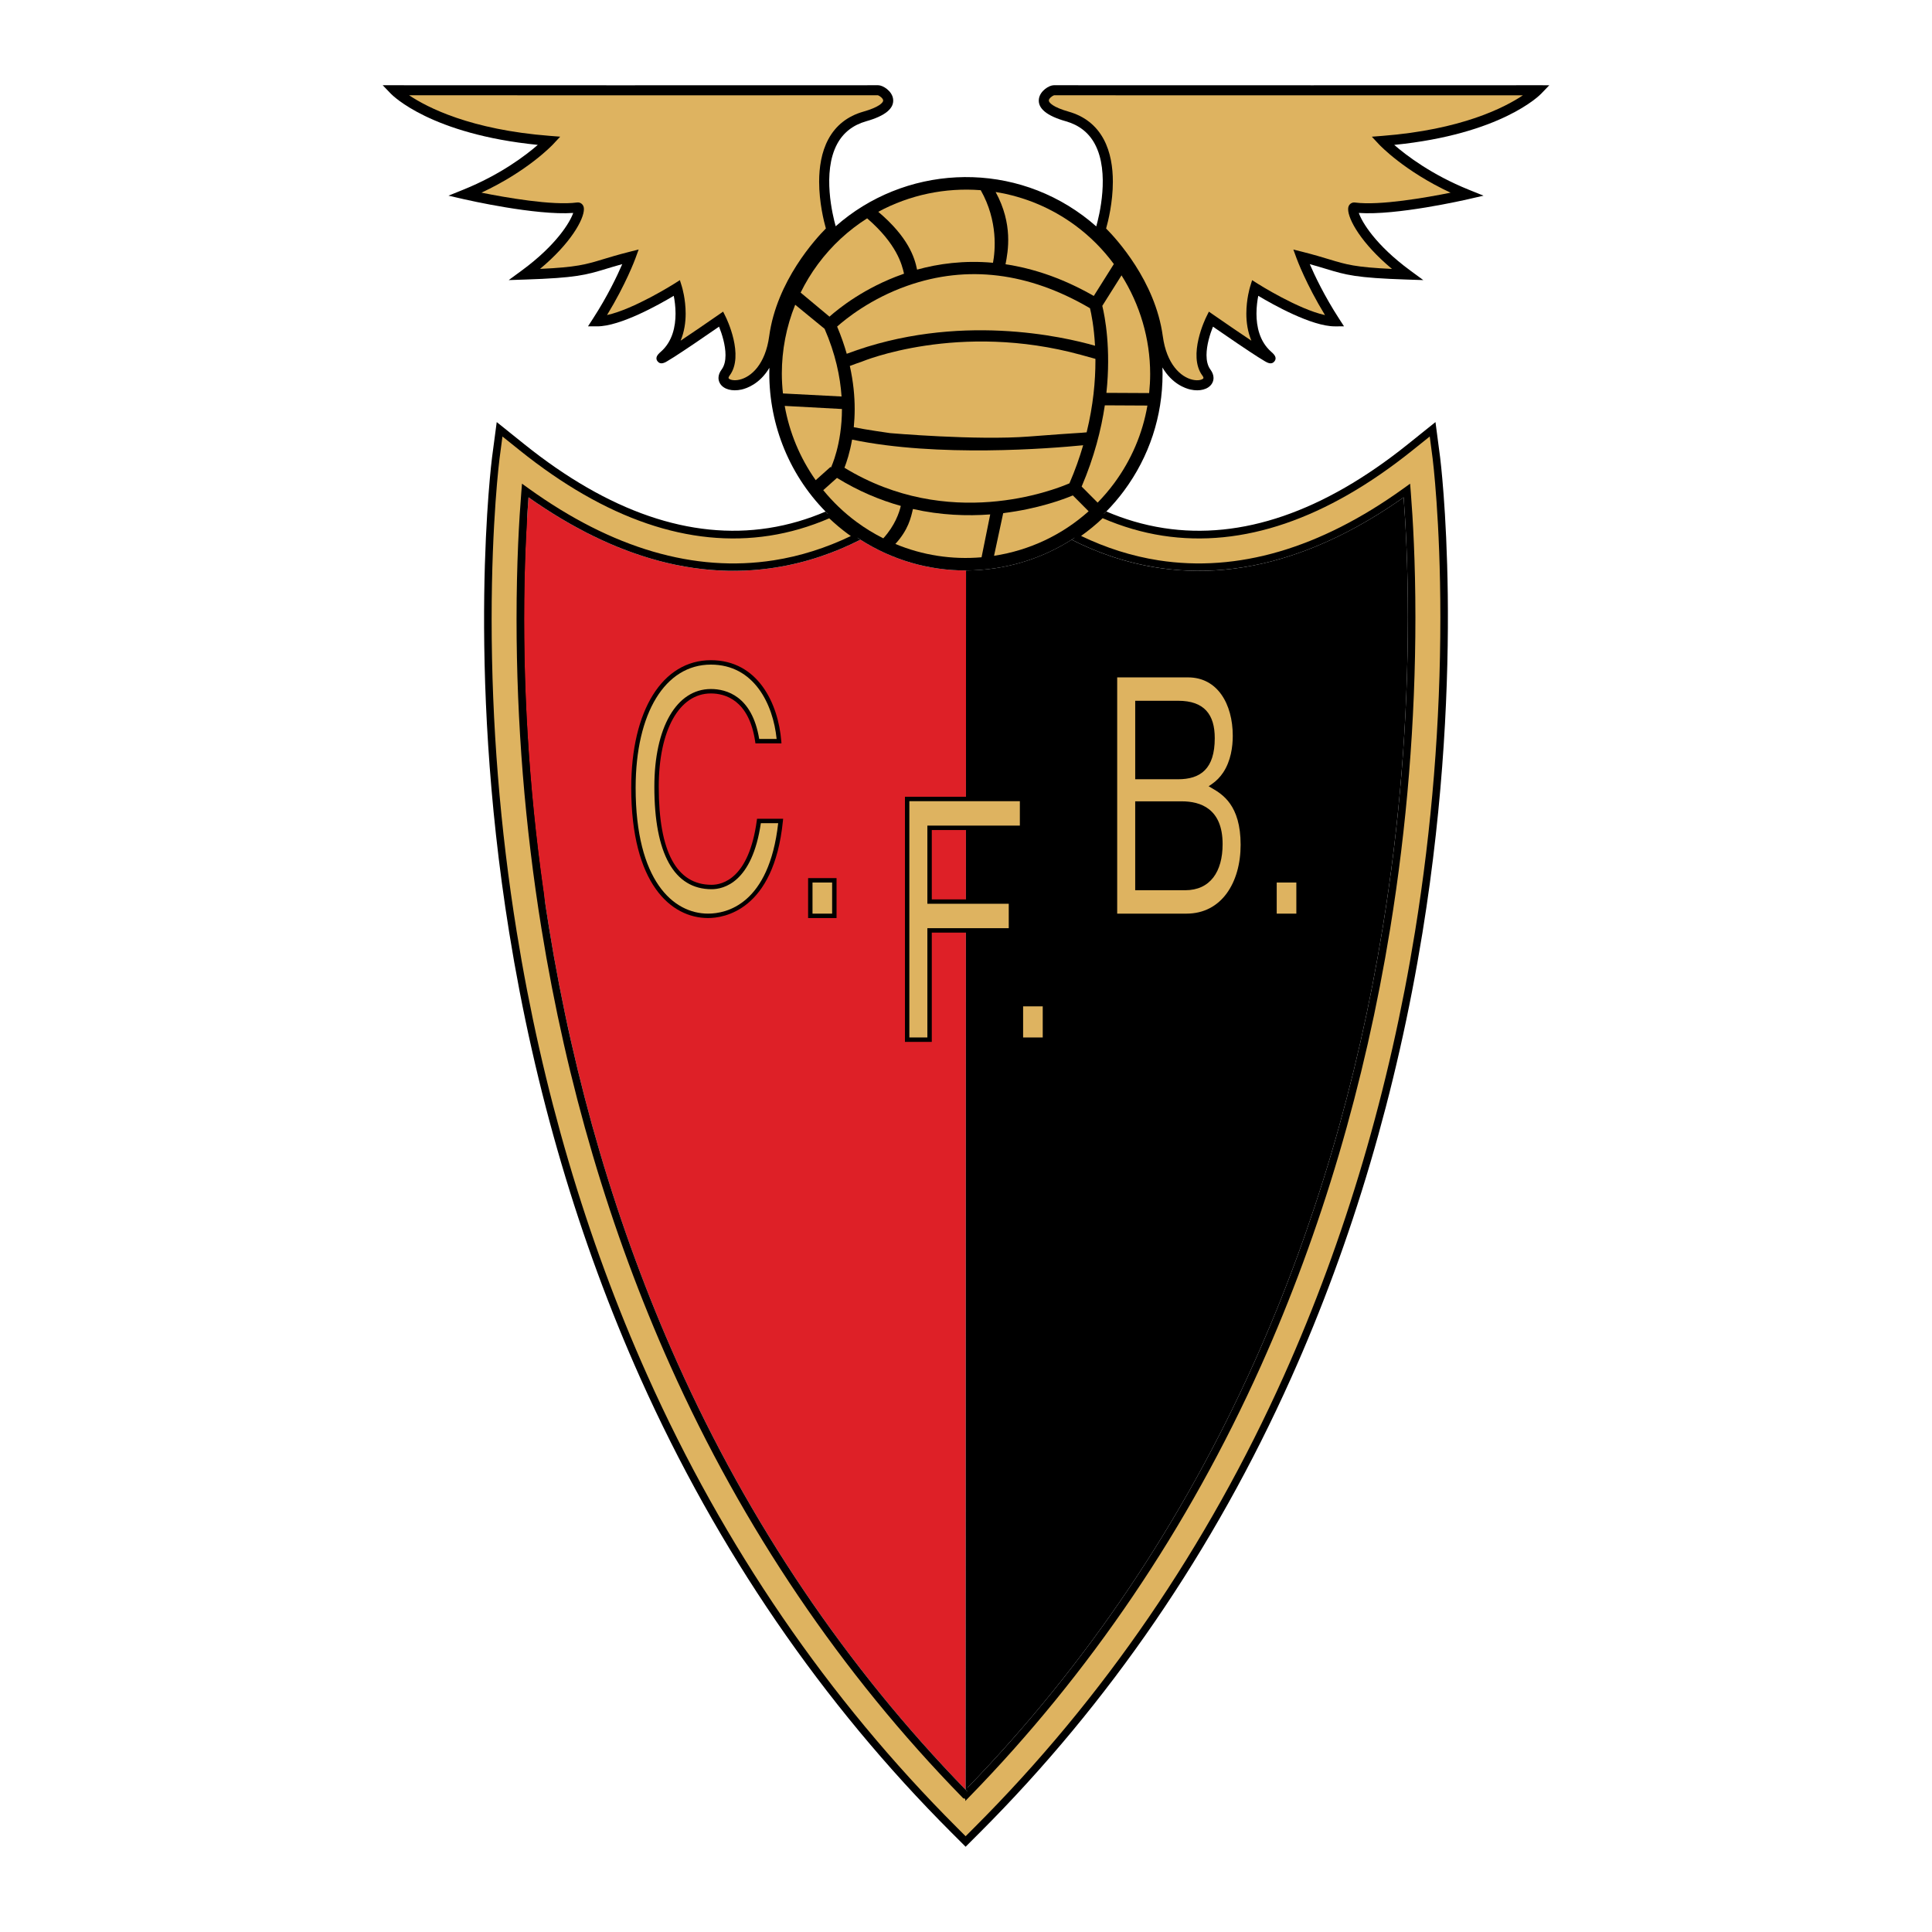
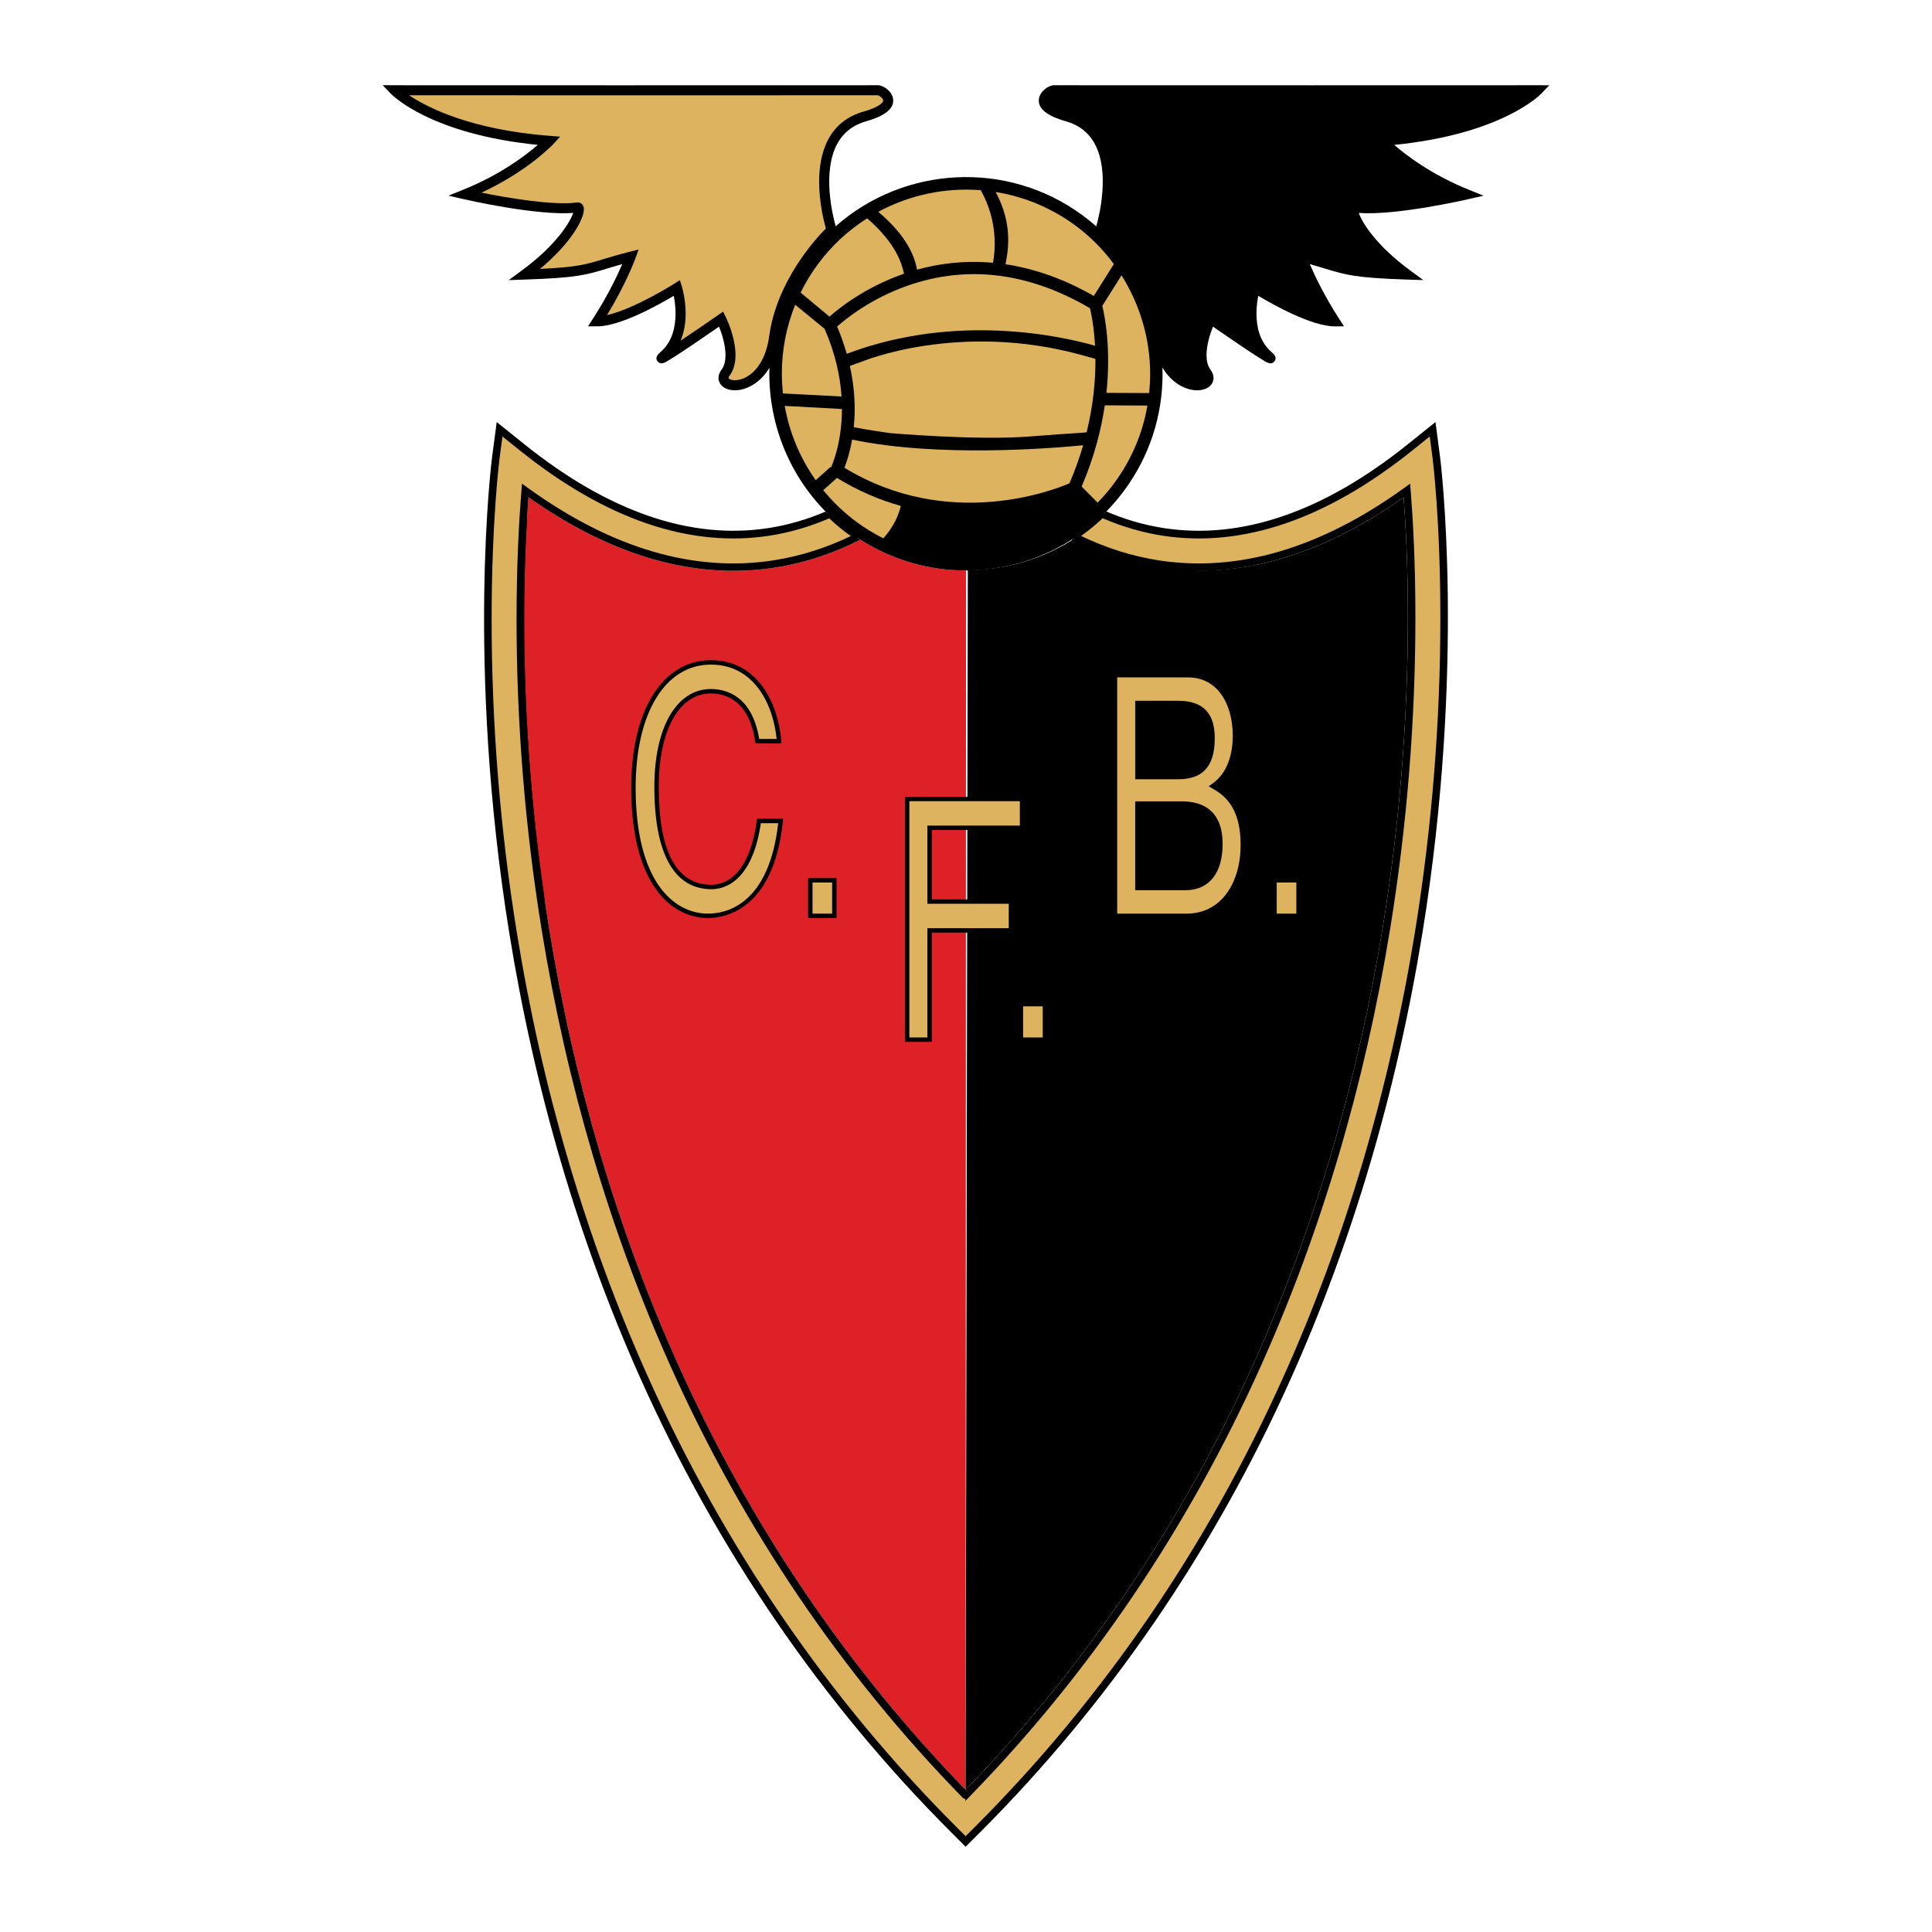
<svg xmlns="http://www.w3.org/2000/svg" version="1.0" id="Layer_1" x="0px" y="0px" width="192.756px" height="192.756px" viewBox="0 0 192.756 192.756" enable-background="new 0 0 192.756 192.756" xml:space="preserve">
  <g>
    <polygon fill-rule="evenodd" clip-rule="evenodd" fill="#FFFFFF" points="0,0 192.756,0 192.756,192.756 0,192.756 0,0  " />
    <path fill-rule="evenodd" clip-rule="evenodd" fill="#DE2027" d="M97.186,173.56c0.044,0.046,0.087,0.092,0.132,0.138v-0.267   L97.186,173.56L97.186,173.56z" />
    <path fill-rule="evenodd" clip-rule="evenodd" fill="#DEB360" d="M66.263,56.09c0.131,0.032,0.261,0.065,0.391,0.096   C66.523,56.155,66.394,56.122,66.263,56.09L66.263,56.09z" />
    <path fill-rule="evenodd" clip-rule="evenodd" fill="#DEB360" d="M65.669,55.937c0.055,0.015,0.11,0.031,0.166,0.045   C65.78,55.968,65.725,55.952,65.669,55.937L65.669,55.937z" />
    <path fill-rule="evenodd" clip-rule="evenodd" fill="#DEB360" d="M118.473,56.93c2.464,0.106,4.953-0.13,7.46-0.702   C123.426,56.797,120.937,57.033,118.473,56.93L118.473,56.93z" />
    <path fill-rule="evenodd" clip-rule="evenodd" fill="#DEB360" d="M74.46,56.92c0.188-0.009,0.375-0.019,0.563-0.031   C74.835,56.902,74.648,56.912,74.46,56.92L74.46,56.92z" />
    <path fill-rule="evenodd" clip-rule="evenodd" fill="#DEB360" d="M118.37,56.924c-0.208-0.01-0.415-0.021-0.623-0.035   C117.955,56.903,118.162,56.914,118.37,56.924L118.37,56.924z" />
    <path fill-rule="evenodd" clip-rule="evenodd" fill="#DEB360" d="M66.863,56.232c0.199,0.045,0.398,0.09,0.597,0.13   C67.261,56.322,67.062,56.277,66.863,56.232L66.863,56.232z" />
    <path fill-rule="evenodd" clip-rule="evenodd" fill="#DEB360" d="M126.531,56.084c-0.14,0.035-0.279,0.07-0.42,0.103   C126.252,56.155,126.392,56.12,126.531,56.084L126.531,56.084z" />
    <path fill-rule="evenodd" clip-rule="evenodd" fill="#DEB360" d="M127.124,55.931c-0.064,0.018-0.129,0.036-0.194,0.053   C126.995,55.967,127.06,55.949,127.124,55.931L127.124,55.931z" />
    <path fill-rule="evenodd" clip-rule="evenodd" fill="#DEB360" d="M74.297,56.93c-2.256,0.094-4.533-0.095-6.826-0.564   C69.764,56.837,72.041,57.026,74.297,56.93L74.297,56.93z" />
    <path fill-rule="evenodd" clip-rule="evenodd" d="M143.681,45.631l-0.463-3.521l-2.771,2.222   c-8.401,6.737-16.588,9.549-24.332,8.356c-2.074-0.319-3.989-0.909-5.738-1.658c-0.078,0.08-0.159,0.157-0.238,0.235   c-0.027-0.012-0.055-0.022-0.082-0.034l-0.135-0.059l-0.106,0.103c-0.783,0.756-1.628,1.445-2.508,2.047l-0.311,0.212l0.336,0.167   c2.626,1.305,5.378,2.188,8.182,2.624c8.007,1.246,16.327-1.183,24.73-7.219c0,0,0.048-0.034,0.067-0.048   c0.002,0.023,0.006,0.082,0.006,0.082c0.209,2.623,0.459,6.907,0.459,12.428c0,10.335-0.845,20.767-2.512,31.003   c-2.516,15.46-6.843,30.098-12.859,43.505c-7.174,15.984-16.815,30.28-28.655,42.506c0-0.041,0-0.119,0-0.119   s-0.396,0.415-0.411,0.431c-0.036-0.038-0.127-0.133-0.127-0.133s-0.031,0.03-0.059,0.058   C84.212,166.542,74.5,152.164,67.29,136.077c-6.01-13.407-10.326-28.044-12.829-43.505l-0.854-18.539l-1.15-24.978   c0.02,0.014,0.067,0.048,0.067,0.048c8.405,6.037,16.727,8.467,24.734,7.221c2.799-0.436,5.548-1.316,8.171-2.619l0.332-0.165   l-0.929-0.653c-0.664-0.49-1.303-1.029-1.901-1.603l-0.106-0.102l-0.134,0.059c-0.027,0.012-0.055,0.022-0.082,0.034   c-0.08-0.078-0.161-0.156-0.239-0.235c-1.742,0.744-3.648,1.329-5.712,1.647c-7.745,1.193-15.931-1.619-24.332-8.356l-2.767-2.22   l-0.466,3.517c-0.026,0.202-2.624,20.541,1.712,47.417c2.547,15.794,6.952,30.757,13.092,44.472   c7.687,17.169,18.126,32.417,31.03,45.319l1.414,1.414l1.414-1.414c12.903-12.902,23.348-28.149,31.044-45.318   c6.147-13.715,10.563-28.677,13.124-44.471C146.279,66.181,143.706,45.834,143.681,45.631L143.681,45.631z" />
    <path fill-rule="evenodd" clip-rule="evenodd" fill="#DE2027" d="M75.023,56.889c-0.188,0.013-0.375,0.022-0.563,0.031   c-0.054,0.003-0.108,0.007-0.163,0.009c-2.256,0.097-4.533-0.093-6.826-0.564c-0.004,0-0.007-0.001-0.011-0.002   c-0.199-0.041-0.398-0.085-0.597-0.13c-0.07-0.016-0.139-0.031-0.209-0.047c-0.13-0.03-0.26-0.063-0.391-0.096   c-0.143-0.035-0.285-0.07-0.428-0.107c-0.055-0.015-0.11-0.031-0.166-0.045c-4.272-1.145-8.597-3.254-12.941-6.319   c-0.207,2.685-0.437,6.84-0.437,12.139c0,10.258,0.833,20.609,2.479,30.766c2.499,15.434,6.807,30.044,12.805,43.427   c7.188,16.036,16.866,30.37,28.765,42.611l0.042-121.647c-3.731,0.01-7.363-1.047-10.537-3.069   c-2.497,1.272-5.346,2.292-8.539,2.789C76.548,56.751,75.787,56.836,75.023,56.889L75.023,56.889z" />
-     <path fill-rule="evenodd" clip-rule="evenodd" d="M96.531,178.76l-0.191,0.187v0.266c0.064-0.065,0.126-0.134,0.191-0.199   c0-0.216,0-0.646,0-0.653c11.811-12.197,21.43-26.462,28.589-42.412c6.006-13.382,10.324-27.992,12.837-43.426   c1.663-10.221,2.507-20.636,2.507-30.954c0-5.211-0.223-9.302-0.424-11.947c-4.336,3.059-8.652,5.165-12.917,6.311   c-0.064,0.018-0.129,0.036-0.194,0.053c-0.133,0.035-0.266,0.067-0.398,0.1c-0.14,0.035-0.279,0.07-0.42,0.103   c-0.059,0.014-0.118,0.026-0.179,0.04c-2.507,0.572-4.996,0.808-7.46,0.702c-0.034-0.002-0.068-0.004-0.103-0.006   c-0.208-0.01-0.415-0.021-0.623-0.035c-0.763-0.053-1.522-0.138-2.28-0.255c-3.199-0.498-6.055-1.518-8.552-2.792   c-2.288,1.458-4.875,2.438-7.638,2.852c-0.968,0.145-1.935,0.218-2.895,0.221L96.34,178.561   C96.405,178.626,96.467,178.694,96.531,178.76L96.531,178.76z" />
+     <path fill-rule="evenodd" clip-rule="evenodd" d="M96.531,178.76l-0.191,0.187v0.266c0.064-0.065,0.126-0.134,0.191-0.199   c0-0.216,0-0.646,0-0.653c11.811-12.197,21.43-26.462,28.589-42.412c6.006-13.382,10.324-27.992,12.837-43.426   c1.663-10.221,2.507-20.636,2.507-30.954c0-5.211-0.223-9.302-0.424-11.947c-4.336,3.059-8.652,5.165-12.917,6.311   c-0.064,0.018-0.129,0.036-0.194,0.053c-0.133,0.035-0.266,0.067-0.398,0.1c-0.14,0.035-0.279,0.07-0.42,0.103   c-2.507,0.572-4.996,0.808-7.46,0.702c-0.034-0.002-0.068-0.004-0.103-0.006   c-0.208-0.01-0.415-0.021-0.623-0.035c-0.763-0.053-1.522-0.138-2.28-0.255c-3.199-0.498-6.055-1.518-8.552-2.792   c-2.288,1.458-4.875,2.438-7.638,2.852c-0.968,0.145-1.935,0.218-2.895,0.221L96.34,178.561   C96.405,178.626,96.467,178.694,96.531,178.76L96.531,178.76z" />
    <path fill-rule="evenodd" clip-rule="evenodd" d="M52.653,48.924l-0.383-0.275l-0.038,0.47c-0.216,2.667-0.474,7.024-0.474,12.638   c0,10.287,0.836,20.667,2.485,30.851c2.506,15.479,6.828,30.135,12.845,43.56c7.252,16.18,17.03,30.636,29.062,42.965l0.059-0.058   l0.132-0.128l0.191-0.187c-0.064-0.065-0.126-0.134-0.191-0.199c-11.899-12.241-21.578-26.575-28.765-42.611   c-5.999-13.383-10.307-27.993-12.805-43.427c-1.645-10.156-2.479-20.507-2.479-30.766c0-5.299,0.229-9.455,0.437-12.139   c4.345,3.065,8.669,5.174,12.941,6.319c0.055,0.015,0.11,0.031,0.166,0.045c0.143,0.037,0.285,0.072,0.428,0.107   c0.131,0.032,0.261,0.065,0.391,0.096c0.07,0.016,0.14,0.031,0.209,0.047c0.199,0.045,0.398,0.09,0.597,0.13   c0.004,0.001,0.007,0.002,0.011,0.002c2.293,0.47,4.57,0.659,6.826,0.564c0.055-0.002,0.109-0.006,0.163-0.009   c0.188-0.009,0.375-0.019,0.563-0.031c0.764-0.053,1.525-0.138,2.284-0.255c3.193-0.497,6.042-1.517,8.539-2.789   c-0.172-0.11-0.344-0.221-0.514-0.337c-2.386,1.185-5.091,2.13-8.107,2.599C69.276,57.343,61.009,54.927,52.653,48.924   L52.653,48.924z" />
    <path fill-rule="evenodd" clip-rule="evenodd" d="M117.747,56.889c0.208,0.014,0.415,0.025,0.623,0.035   c0.034,0.001,0.068,0.004,0.103,0.006c2.464,0.104,4.953-0.133,7.46-0.702c0.061-0.014,0.12-0.026,0.179-0.04   c0.141-0.033,0.28-0.068,0.42-0.103c0.133-0.033,0.266-0.065,0.398-0.1c0.065-0.017,0.13-0.036,0.194-0.053   c4.265-1.146,8.581-3.252,12.917-6.311c0.201,2.645,0.424,6.735,0.424,11.947c0,10.318-0.844,20.732-2.507,30.954   c-2.513,15.434-6.831,30.044-12.837,43.426c-7.159,15.95-16.778,30.215-28.589,42.412c0,0.007,0,0.438,0,0.653   c0,0.071,0,0.119,0,0.119c12.031-12.329,21.814-26.785,29.075-42.966c6.025-13.425,10.357-28.08,12.877-43.56   c1.668-10.25,2.514-20.692,2.514-31.039c0-5.525-0.249-9.817-0.459-12.445l-0.037-0.471l-0.384,0.275   c-8.355,6-16.621,8.417-24.569,7.18c-3.021-0.47-5.729-1.417-8.116-2.604c-0.17,0.116-0.344,0.228-0.517,0.338   c2.497,1.274,5.353,2.294,8.552,2.792C116.225,56.751,116.984,56.836,117.747,56.889L117.747,56.889z" />
    <path fill-rule="evenodd" clip-rule="evenodd" fill="#DEB360" d="M107.916,48.544l1.595,1.603c0.587-0.602,1.139-1.244,1.646-1.931   c1.717-2.323,2.84-4.961,3.322-7.754l-4.251-0.022C109.868,42.872,109.166,45.617,107.916,48.544L107.916,48.544z" />
    <path fill-rule="evenodd" clip-rule="evenodd" fill="#DEB360" d="M100.091,51.195l-0.914,4.258c3.562-0.548,6.81-2.093,9.436-4.444   l-1.572-1.581C106.085,49.826,103.533,50.774,100.091,51.195L100.091,51.195z" />
    <path fill-rule="evenodd" clip-rule="evenodd" fill="#DEB360" d="M91.083,50.782c-0.197,0.845-0.446,2.058-1.753,3.488   c2.701,1.126,5.635,1.584,8.6,1.329l0.865-4.276C96.488,51.499,93.858,51.406,91.083,50.782L91.083,50.782z" />
    <path fill-rule="evenodd" clip-rule="evenodd" fill="#DEB360" d="M108.066,44.422c-3.283,0.324-14.505,1.226-23.054-0.563   c-0.225,1.292-0.545,2.254-0.763,2.808c10.37,6.326,20.849,2.246,22.448,1.554C107.264,46.917,107.711,45.646,108.066,44.422   L108.066,44.422z" />
    <path fill-rule="evenodd" clip-rule="evenodd" fill="#DEB360" d="M89.874,50.477c-2.081-0.58-4.228-1.475-6.37-2.794l-1.368,1.223   c0.949,1.164,2.053,2.23,3.314,3.163c0.853,0.63,1.75,1.176,2.677,1.645C89.287,52.435,89.718,51.151,89.874,50.477L89.874,50.477z   " />
    <path fill-rule="evenodd" clip-rule="evenodd" fill="#DEB360" d="M82.903,46.648L82.903,46.648   c0.019-0.037,1.093-2.268,1.099-5.841l-5.711-0.31c0.467,2.638,1.51,5.175,3.091,7.411l1.47-1.316L82.903,46.648L82.903,46.648z" />
    <path fill-rule="evenodd" clip-rule="evenodd" d="M153.397,8.504c-0.434,0-43.396,0.016-48.264,0   c-0.453-0.002-1.368,0.558-1.481,1.36c-0.132,0.941,0.771,1.693,2.686,2.235c1.314,0.372,2.289,1.136,2.896,2.271   c1.527,2.848,0.42,7.231,0.14,8.219c-0.429-0.38-0.875-0.742-1.338-1.085c-7.569-5.596-17.871-4.926-24.659,1.07   c-0.287-1.016-1.375-5.371,0.144-8.204c0.608-1.135,1.583-1.898,2.896-2.271c1.916-0.542,2.819-1.294,2.687-2.235   c-0.113-0.802-1.029-1.362-1.481-1.36c-4.868,0.016-47.831,0-48.264,0l-1.176,0l0.816,0.848c0.163,0.17,4.001,4.039,14.657,5.103   c-1.193,1.038-3.714,2.968-7.437,4.471l-1.473,0.595l1.548,0.356c0.305,0.07,7.17,1.637,10.895,1.367   c-0.311,0.918-1.675,3.207-5.132,5.744l-1.303,0.956l1.615-0.053c5.128-0.167,6.115-0.466,8.083-1.063   c0.472-0.144,0.99-0.3,1.63-0.476c-0.485,1.125-1.449,3.168-2.918,5.435l-0.499,0.771l0.918,0.001   c2.298,0.004,6.158-2.162,7.638-3.047c0.087,0.441,0.179,1.07,0.179,1.776c0,1.272-0.298,2.777-1.463,3.801   c-0.178,0.156-0.443,0.389-0.443,0.662c0,0.097,0.034,0.198,0.116,0.303c0.287,0.366,0.705,0.128,0.93,0l0.711-0.437   c0.502-0.321,1.191-0.777,2.051-1.358c0,0,1.75-1.199,2.438-1.67c0.301,0.745,0.645,1.855,0.645,2.841   c0,0.551-0.107,1.061-0.391,1.441c-0.206,0.276-0.31,0.564-0.31,0.839c0,0.205,0.058,0.403,0.175,0.583   c0.361,0.555,1.196,0.779,2.128,0.57c0.506-0.114,1.819-0.556,2.775-2.167c-0.15,5.234,1.786,10.459,5.609,14.346   c0.134,0.136,0.271,0.271,0.409,0.403c0.598,0.574,1.239,1.116,1.922,1.621c0.208,0.153,0.419,0.299,0.631,0.443   c0.17,0.116,0.341,0.227,0.514,0.337c3.173,2.022,6.806,3.079,10.537,3.069c0.96-0.003,1.927-0.076,2.895-0.221   c2.763-0.414,5.35-1.393,7.638-2.852c0.173-0.111,0.347-0.222,0.517-0.338c0.899-0.614,1.746-1.307,2.537-2.07   c0.137-0.133,0.274-0.266,0.408-0.403c0.631-0.646,1.226-1.338,1.772-2.078c2.511-3.396,3.837-7.422,3.837-11.643   c0-0.217-0.004-0.433-0.012-0.648c0.958,1.639,2.285,2.087,2.795,2.202c0.932,0.209,1.767-0.015,2.128-0.57   c0.117-0.18,0.175-0.378,0.175-0.583c0-0.275-0.104-0.562-0.309-0.839c-0.283-0.381-0.391-0.891-0.391-1.441   c0-0.985,0.343-2.096,0.644-2.841c0.688,0.472,2.438,1.67,2.438,1.67c0.859,0.581,1.55,1.037,2.052,1.358l0.711,0.437   c0.225,0.128,0.644,0.366,0.93,0c0.082-0.105,0.115-0.207,0.115-0.303c0-0.273-0.266-0.506-0.442-0.662   c-1.165-1.024-1.464-2.528-1.464-3.801c0-0.706,0.093-1.334,0.179-1.776c1.48,0.885,5.34,3.051,7.639,3.047l0.918-0.001   l-0.499-0.771c-1.468-2.267-2.433-4.31-2.918-5.435c0.641,0.176,1.159,0.333,1.631,0.476c1.967,0.597,2.955,0.896,8.082,1.063   l1.615,0.053l-1.303-0.956c-3.457-2.538-4.821-4.826-5.132-5.744c3.726,0.271,10.591-1.296,10.895-1.367l1.548-0.356l-1.473-0.595   c-3.723-1.503-6.244-3.433-7.437-4.471c10.655-1.064,14.494-4.933,14.657-5.103l0.816-0.848L153.397,8.504L153.397,8.504z" />
    <path fill-rule="evenodd" clip-rule="evenodd" d="M107.304,22.509c1.474,1.089,2.757,2.387,3.826,3.835l-2.003,3.183   c-3.143-1.799-6.104-2.757-8.806-3.16c0.251-1.307,0.767-3.994-0.987-7.211C102.135,19.608,104.87,20.71,107.304,22.509   L107.304,22.509z" />
    <path fill-rule="evenodd" clip-rule="evenodd" d="M88.806,43.213c0,0-2.465-0.345-3.625-0.59c0.056-0.563,0.091-1.169,0.091-1.818   c0-1.281-0.134-2.723-0.485-4.292c0.408-0.156,0.815-0.303,1.221-0.44c0,0,9.626-4.023,21.87-0.66l1.411,0.391   c0.001,0.065,0.002,0.128,0.002,0.194c0,1.991-0.212,4.427-0.877,7.137c-0.867,0.089-0.486,0.011-5.744,0.419   C97.412,43.961,88.806,43.213,88.806,43.213L88.806,43.213z" />
    <path fill-rule="evenodd" clip-rule="evenodd" d="M84.479,35.297c-0.249-0.873-0.562-1.779-0.958-2.716   c0.826-0.737,3.327-2.779,7.006-4.072c5.975-2.1,12.104-1.34,18.222,2.242c0.12,0.497,0.397,1.814,0.502,3.743   C106.193,33.614,95.535,31.121,84.479,35.297L84.479,35.297z" />
    <path fill-rule="evenodd" clip-rule="evenodd" d="M97.85,18.977c1.752,3.093,1.438,6.093,1.222,7.241   c-2.898-0.263-5.459,0.098-7.575,0.684c-0.24-1.209-0.877-3.233-3.871-5.769C90.76,19.44,94.322,18.699,97.85,18.977L97.85,18.977z   " />
    <path fill-rule="evenodd" clip-rule="evenodd" d="M86.516,21.784c2.955,2.554,3.473,4.607,3.679,5.524   c-0.044,0.015-0.09,0.03-0.134,0.046c-3.798,1.345-6.352,3.391-7.305,4.239l-2.877-2.4c0.48-0.978,1.05-1.926,1.72-2.832   C82.982,24.49,84.659,22.962,86.516,21.784L86.516,21.784z" />
    <path fill-rule="evenodd" clip-rule="evenodd" d="M76.743,33.545c-0.379,2.793-1.786,4.074-2.977,4.341   c-0.604,0.136-0.994-0.024-1.069-0.139c-0.038-0.058,0.026-0.183,0.099-0.279c1.486-2.001-0.316-5.699-0.394-5.855l-0.257-0.52   l-0.477,0.331c-1.288,0.894-2.667,1.837-3.763,2.567c0.374-0.896,0.503-1.845,0.503-2.696c0-1.458-0.353-2.625-0.382-2.72   l-0.195-0.624l-0.551,0.351c-0.045,0.029-4.039,2.55-6.717,3.134c1.885-3.093,2.79-5.541,2.831-5.653l0.324-0.888l-0.916,0.231   c-1.151,0.291-1.978,0.541-2.641,0.743c-1.722,0.523-2.621,0.793-6.283,0.961c3.071-2.558,4.378-4.942,4.378-5.961   c0-0.113-0.016-0.209-0.047-0.287c-0.106-0.262-0.362-0.414-0.638-0.377c-2.459,0.327-7.131-0.498-9.537-0.981   c4.605-2.147,7.036-4.708,7.146-4.826l0.709-0.76l-1.036-0.081c-7.894-0.613-12.2-2.818-14.039-4.051   c7.577,0.003,42.298,0.014,46.778,0c0.149,0.042,0.517,0.305,0.522,0.521c0,0.001,0,0.002,0,0.004c0,0.206-0.414,0.667-1.97,1.107   c-1.585,0.45-2.765,1.379-3.507,2.764c-0.688,1.285-0.912,2.801-0.912,4.229c0,2.07,0.47,3.953,0.674,4.669   C81.408,23.793,77.491,28.029,76.743,33.545L76.743,33.545z" />
    <path fill-rule="evenodd" clip-rule="evenodd" d="M78.004,37.266c0-2.32,0.439-4.65,1.333-6.862l2.92,2.393l0.006-0.007   c1.095,2.505,1.567,4.799,1.699,6.768l-5.847-0.303C78.043,38.595,78.004,37.931,78.004,37.266L78.004,37.266z" />
    <path fill-rule="evenodd" clip-rule="evenodd" fill="#DEB360" d="M78.291,40.497l5.711,0.31c-0.006,3.573-1.08,5.804-1.098,5.84   l0,0.001l-0.051-0.056l-1.47,1.316C79.801,45.672,78.758,43.135,78.291,40.497L78.291,40.497z" />
    <path fill-rule="evenodd" clip-rule="evenodd" fill="#DEB360" d="M85.45,52.067c-1.261-0.933-2.365-1.999-3.314-3.163l1.368-1.223   c2.143,1.319,4.289,2.214,6.37,2.794c-0.156,0.675-0.587,1.958-1.747,3.235C87.199,53.243,86.303,52.698,85.45,52.067L85.45,52.067   z" />
-     <path fill-rule="evenodd" clip-rule="evenodd" fill="#DEB360" d="M97.93,55.6c-2.964,0.255-5.898-0.203-8.6-1.329   c1.308-1.43,1.557-2.644,1.753-3.488c2.775,0.624,5.405,0.716,7.711,0.541L97.93,55.6L97.93,55.6z" />
-     <path fill-rule="evenodd" clip-rule="evenodd" fill="#DEB360" d="M108.612,51.009c-2.626,2.351-5.874,3.896-9.436,4.444   l0.914-4.258c3.442-0.421,5.994-1.369,6.949-1.767L108.612,51.009L108.612,51.009z" />
    <path fill-rule="evenodd" clip-rule="evenodd" fill="#DEB360" d="M84.25,46.667c0.218-0.554,0.538-1.516,0.763-2.808   c8.548,1.789,19.771,0.887,23.054,0.563c-0.355,1.224-0.803,2.494-1.368,3.799C105.099,48.913,94.62,52.993,84.25,46.667   L84.25,46.667z" />
    <path fill-rule="evenodd" clip-rule="evenodd" fill="#DEB360" d="M111.157,48.216c-0.508,0.687-1.06,1.329-1.646,1.931   l-1.595-1.603c1.25-2.927,1.952-5.672,2.312-8.104l4.251,0.022C113.997,43.255,112.874,45.894,111.157,48.216L111.157,48.216z" />
    <path fill-rule="evenodd" clip-rule="evenodd" d="M114.65,39.217l-4.265-0.021c0.475-4.44-0.157-7.646-0.409-8.681l1.916-3.044   c1.835,2.912,2.858,6.323,2.858,9.843C114.751,37.954,114.715,38.588,114.65,39.217L114.65,39.217z" />
    <path fill-rule="evenodd" clip-rule="evenodd" d="M137.902,13.556l-1.036,0.081l0.71,0.76c0.109,0.118,2.541,2.679,7.146,4.826   c-2.405,0.483-7.078,1.308-9.537,0.981c-0.275-0.037-0.532,0.115-0.638,0.377c-0.031,0.078-0.047,0.174-0.047,0.287   c0,1.019,1.306,3.403,4.377,5.961c-3.662-0.168-4.561-0.438-6.282-0.961c-0.664-0.202-1.491-0.452-2.642-0.743l-0.917-0.231   l0.324,0.888c0.041,0.112,0.945,2.56,2.831,5.653c-2.679-0.584-6.672-3.105-6.717-3.134l-0.552-0.351l-0.194,0.624   c-0.029,0.095-0.383,1.261-0.383,2.72c0,0.851,0.129,1.8,0.504,2.696c-1.096-0.73-2.477-1.673-3.763-2.567l-0.477-0.331   l-0.258,0.52c-0.077,0.156-1.88,3.854-0.394,5.855c0.072,0.097,0.136,0.221,0.099,0.279c-0.075,0.115-0.466,0.275-1.069,0.139   c-1.19-0.267-2.599-1.547-2.977-4.341c-0.748-5.517-4.665-9.752-5.656-10.747c0.203-0.717,0.673-2.599,0.673-4.669   c0-1.427-0.224-2.943-0.911-4.229c-0.741-1.384-1.921-2.314-3.507-2.764c-1.557-0.44-1.97-0.901-1.97-1.107   c0-0.001,0-0.002,0-0.004c0.005-0.216,0.373-0.479,0.522-0.521c4.48,0.014,39.201,0.003,46.777,0   C150.103,10.738,145.796,12.943,137.902,13.556L137.902,13.556z" />
-     <path fill-rule="evenodd" clip-rule="evenodd" fill="#DEB360" d="M105.164,9.505c-0.149,0.042-0.518,0.305-0.522,0.521   c0,0.001,0,0.002,0,0.004c0,0.206,0.413,0.667,1.97,1.107c1.586,0.45,2.766,1.379,3.507,2.764c0.688,1.285,0.911,2.801,0.911,4.229   c0,2.07-0.47,3.953-0.673,4.669c0.991,0.995,4.908,5.23,5.656,10.747c0.378,2.793,1.786,4.074,2.977,4.341   c0.604,0.136,0.994-0.024,1.069-0.139c0.037-0.058-0.026-0.183-0.099-0.279c-1.486-2.001,0.316-5.699,0.394-5.855l0.258-0.52   l0.477,0.331c1.286,0.894,2.667,1.837,3.763,2.567c-0.375-0.896-0.504-1.845-0.504-2.696c0-1.458,0.354-2.625,0.383-2.72   l0.194-0.624l0.552,0.351c0.045,0.029,4.038,2.55,6.717,3.134c-1.886-3.093-2.79-5.541-2.831-5.653l-0.324-0.888l0.917,0.231   c1.15,0.291,1.978,0.541,2.642,0.743c1.722,0.523,2.62,0.793,6.282,0.961c-3.071-2.558-4.377-4.942-4.377-5.961   c0-0.113,0.016-0.209,0.047-0.287c0.105-0.262,0.362-0.414,0.638-0.377c2.459,0.327,7.132-0.498,9.537-0.981   c-4.605-2.147-7.037-4.708-7.146-4.826l-0.71-0.76l1.036-0.081c7.894-0.613,12.2-2.818,14.039-4.051   C144.365,9.508,109.645,9.519,105.164,9.505L105.164,9.505z" />
    <path fill-rule="evenodd" clip-rule="evenodd" fill="#DEB360" d="M81.726,18.129c0-1.427,0.224-2.943,0.912-4.229   c0.742-1.384,1.921-2.314,3.507-2.764c1.556-0.44,1.97-0.901,1.97-1.107c0-0.001,0-0.002,0-0.004   c-0.005-0.216-0.373-0.479-0.522-0.521c-4.48,0.014-39.202,0.003-46.778,0c1.839,1.233,6.145,3.438,14.039,4.051l1.036,0.081   l-0.709,0.76c-0.11,0.118-2.541,2.679-7.146,4.826c2.405,0.483,7.077,1.308,9.537,0.981c0.276-0.037,0.532,0.115,0.638,0.377   c0.031,0.078,0.047,0.174,0.047,0.287c0,1.019-1.307,3.403-4.378,5.961c3.663-0.168,4.561-0.438,6.283-0.961   c0.664-0.202,1.49-0.452,2.641-0.743l0.916-0.231l-0.324,0.888c-0.041,0.112-0.945,2.56-2.831,5.653   c2.679-0.584,6.672-3.105,6.717-3.134l0.551-0.351l0.195,0.624c0.029,0.095,0.382,1.261,0.382,2.72c0,0.851-0.129,1.8-0.503,2.696   c1.095-0.73,2.475-1.673,3.763-2.567l0.477-0.331l0.257,0.52c0.078,0.156,1.88,3.854,0.394,5.855   c-0.072,0.097-0.136,0.221-0.099,0.279c0.075,0.115,0.466,0.275,1.069,0.139c1.191-0.267,2.598-1.547,2.977-4.341   c0.748-5.517,4.665-9.752,5.656-10.747C82.196,22.082,81.726,20.199,81.726,18.129L81.726,18.129z" />
    <path fill-rule="evenodd" clip-rule="evenodd" fill="#DEB360" d="M109.977,30.515c0.252,1.035,0.884,4.24,0.409,8.681l4.265,0.021   c0.064-0.628,0.101-1.263,0.101-1.903c0-3.52-1.023-6.931-2.858-9.843L109.977,30.515L109.977,30.515z" />
    <path fill-rule="evenodd" clip-rule="evenodd" fill="#DEB360" d="M109.251,34.495c-0.104-1.929-0.382-3.247-0.502-3.743   c-6.118-3.583-12.248-4.342-18.222-2.242c-3.68,1.292-6.181,3.335-7.006,4.072c0.396,0.937,0.709,1.844,0.958,2.716   C95.535,31.121,106.193,33.614,109.251,34.495L109.251,34.495z" />
    <path fill-rule="evenodd" clip-rule="evenodd" fill="#DEB360" d="M91.496,26.901c2.116-0.586,4.677-0.947,7.575-0.684   c0.216-1.147,0.53-4.147-1.222-7.241c-3.528-0.277-7.09,0.464-10.224,2.156C90.619,23.668,91.256,25.692,91.496,26.901   L91.496,26.901z" />
    <path fill-rule="evenodd" clip-rule="evenodd" fill="#DEB360" d="M100.321,26.367c2.701,0.403,5.663,1.36,8.806,3.16l2.003-3.183   c-1.069-1.448-2.353-2.746-3.826-3.835c-2.434-1.799-5.169-2.901-7.97-3.354C101.088,22.373,100.572,25.061,100.321,26.367   L100.321,26.367z" />
    <path fill-rule="evenodd" clip-rule="evenodd" fill="#DEB360" d="M79.879,29.193l2.877,2.4c0.953-0.848,3.507-2.895,7.305-4.239   c0.044-0.016,0.089-0.031,0.134-0.046c-0.206-0.917-0.724-2.97-3.679-5.524c-1.857,1.178-3.533,2.707-4.917,4.578   C80.929,27.267,80.359,28.215,79.879,29.193L79.879,29.193z" />
    <path fill-rule="evenodd" clip-rule="evenodd" fill="#DEB360" d="M82.263,32.79l-0.006,0.007l-2.92-2.393   c-0.893,2.211-1.333,4.542-1.333,6.862c0,0.665,0.039,1.329,0.111,1.989l5.847,0.303C83.83,37.589,83.357,35.295,82.263,32.79   L82.263,32.79z" />
    <path fill-rule="evenodd" clip-rule="evenodd" fill="#DEB360" d="M108.414,43.134c0.665-2.71,0.877-5.146,0.877-7.137   c0-0.066-0.001-0.129-0.002-0.194l-1.411-0.391c-12.244-3.364-21.87,0.66-21.87,0.66c-0.406,0.138-0.813,0.285-1.221,0.44   c0.351,1.57,0.485,3.012,0.485,4.292c0,0.649-0.035,1.255-0.091,1.818c1.16,0.246,3.625,0.59,3.625,0.59s8.605,0.748,13.864,0.34   C107.928,43.145,107.547,43.224,108.414,43.134L108.414,43.134z" />
    <path fill-rule="evenodd" clip-rule="evenodd" fill="#DEB360" d="M140.919,44.933c0,0,1.16-0.93,1.727-1.385   c0.073,0.561,0.288,2.194,0.288,2.194c0.008,0.059,0.771,6.134,0.771,15.843c0,10.465-0.85,21.015-2.526,31.356   c-2.551,15.728-6.947,30.627-13.068,44.283c-7.659,17.085-18.052,32.257-30.889,45.095c0,0-0.656,0.656-0.881,0.881   c-0.225-0.225-0.881-0.881-0.881-0.881c-12.838-12.839-23.226-28.011-30.875-45.095c-6.114-13.655-10.5-28.555-13.037-44.284   C49.89,82.663,49.05,72.177,49.05,61.775c0-9.882,0.782-15.974,0.79-16.034c0,0,0.216-1.632,0.29-2.191   c0.44,0.354,1.725,1.383,1.725,1.383c8.572,6.875,16.956,9.74,24.918,8.513c2.011-0.31,4.015-0.895,5.96-1.733   c0.582,0.549,1.197,1.07,1.837,1.542c0,0,0.16,0.113,0.319,0.225c-2.479,1.191-5.065,2.013-7.699,2.423   c-7.89,1.228-16.102-1.176-24.41-7.143l-0.7-0.503l-0.069,0.859c-0.216,2.672-0.474,7.037-0.474,12.656   c0,10.298,0.836,20.689,2.487,30.886c2.509,15.498,6.837,30.172,12.862,43.614c7.263,16.204,17.055,30.682,29.104,43.028   l0.153,0.157c0,0,0.031-0.029,0.058-0.056c0.023,0.024,0.074,0.078,0.107,0.113c0,0.074,0,0.173,0,0.173l0.378-0.388   c12.049-12.349,21.846-26.825,29.119-43.029c6.032-13.441,10.37-28.115,12.893-43.614c1.671-10.26,2.518-20.715,2.518-31.074   c0-5.535-0.25-9.833-0.46-12.463l-0.068-0.86l-0.701,0.503c-8.306,5.966-16.518,8.368-24.406,7.141   c-2.642-0.411-5.235-1.236-7.721-2.433c0.75-0.535,1.474-1.123,2.151-1.769c1.955,0.845,3.968,1.434,5.987,1.745   C123.962,54.673,132.346,51.809,140.919,44.933L140.919,44.933z" />
    <path fill-rule="evenodd" clip-rule="evenodd" d="M62.978,78.597c0,9.583,3.963,12.997,7.67,12.997c1.52,0,6.549-0.697,7.462-9.663   l0.024-0.242h-2.604l-0.026,0.19c-0.787,5.775-3.416,6.398-4.51,6.398c-3.497,0-5.27-3.291-5.27-9.78   c0-5.657,2.042-9.312,5.2-9.312c1.386,0,3.802,0.623,4.419,4.795l0.027,0.188h2.597l-0.019-0.238   c-0.299-3.719-2.318-8.062-7.024-8.062C66.098,65.869,62.978,70.865,62.978,78.597L62.978,78.597z" />
    <path fill-rule="evenodd" clip-rule="evenodd" fill="#DEB360" d="M63.418,78.597c0-7.465,2.947-12.289,7.507-12.289   c4.308,0,6.211,3.942,6.56,7.419c-0.349,0-1.471,0-1.74,0c-0.712-4.323-3.314-4.983-4.819-4.983c-3.426,0-5.641,3.828-5.641,9.752   c0,6.686,1.975,10.221,5.71,10.221c1.196,0,4.046-0.656,4.915-6.589c0.272,0,1.375,0,1.73,0c-0.913,8.128-5.181,9.025-6.991,9.025   C67.153,91.154,63.418,87.855,63.418,78.597L63.418,78.597z" />
    <path fill-rule="evenodd" clip-rule="evenodd" d="M101.972,79.495H90.287v24.455h2.678c0,0,0-10.481,0-10.903   c0.417,0,8.119,0,8.119,0v-3.317c0,0-7.703,0-8.119,0c0-0.401,0-6.516,0-6.917c0.419,0,9.227,0,9.227,0v-3.317H101.972   L101.972,79.495z" />
    <path fill-rule="evenodd" clip-rule="evenodd" fill="#DEB360" d="M101.751,79.935c0,0.344,0,2.092,0,2.436c-0.42,0-9.227,0-9.227,0   v7.798c0,0,7.702,0,8.119,0c0,0.344,0,2.092,0,2.436c-0.417,0-8.119,0-8.119,0s0,10.48,0,10.903c-0.319,0-1.479,0-1.797,0   c0-0.429,0-23.145,0-23.574C91.143,79.935,101.336,79.935,101.751,79.935L101.751,79.935z" />
    <polygon fill-rule="evenodd" clip-rule="evenodd" fill="#DEB360" points="104.255,103.729 101.855,103.729 101.855,100.184    104.255,100.184 104.255,103.729  " />
    <path d="M104.255,103.949h-2.399h-0.22v-0.221v-3.545v-0.22h0.22h2.399h0.22v0.22v3.545v0.221H104.255L104.255,103.949z    M102.076,103.509h1.958v-3.105h-1.958V103.509L102.076,103.509z" />
    <polygon fill-rule="evenodd" clip-rule="evenodd" fill="#DEB360" points="83.243,91.374 80.844,91.374 80.844,87.829    83.243,87.829 83.243,91.374  " />
    <path d="M83.243,91.594h-2.398h-0.22v-0.22v-3.545v-0.22h0.22h2.398h0.22v0.22v3.545v0.22H83.243L83.243,91.594z M81.064,91.154   h1.958v-3.105h-1.958V91.154L81.064,91.154z" />
    <path fill-rule="evenodd" clip-rule="evenodd" fill="#DEB360" d="M113.479,70.136h4.06c2.491,0,3.438,1.271,3.438,3.512   c0,2.943-1.315,3.88-3.461,3.88h-4.036V70.136L113.479,70.136z M111.242,91.374h7.128c3.667,0,5.628-3.244,5.628-7.09   c0-4.114-1.915-5.218-2.999-5.853c1.822-1.237,2.214-3.445,2.214-5.017c0-3.277-1.592-6.053-4.683-6.053h-7.288V91.374   L111.242,91.374z M113.479,80.169h4.405c1.822,0,3.875,0.668,3.875,4.047c0,2.676-1.176,4.381-3.506,4.381h-4.774V80.169   L113.479,80.169z" />
    <path d="M113.479,69.916h4.06c1.312,0,2.225,0.342,2.815,0.987c0.588,0.642,0.842,1.569,0.842,2.745   c0,1.534-0.352,2.554-0.99,3.198c-0.644,0.649-1.561,0.901-2.69,0.901h-4.036h-0.22v-0.22v-7.392v-0.22H113.479L113.479,69.916z    M117.539,70.355H113.7v6.952h3.815c1.016,0,1.829-0.216,2.379-0.771c0.556-0.56,0.861-1.48,0.861-2.889   c0-1.065-0.219-1.894-0.727-2.447C119.524,70.648,118.718,70.355,117.539,70.355L117.539,70.355z M111.462,91.154h6.908l0,0   c1.757,0,3.104-0.777,4.012-2.013c0.92-1.253,1.396-2.979,1.396-4.856v-0.001c0-3.968-1.826-5.041-2.873-5.654l-0.001,0   c-0.132-0.076,0.004,0.002-0.016-0.009l-0.302-0.176l0.289-0.196l0.002-0.001c0.244-0.167,0.46-0.349,0.65-0.543   c0.191-0.197,0.359-0.408,0.507-0.628c0.764-1.147,0.959-2.563,0.959-3.662v0c0-1.595-0.384-3.063-1.142-4.128   c-0.743-1.046-1.854-1.704-3.32-1.704h-0.001h-7.068V91.154L111.462,91.154z M118.37,91.594h-7.128h-0.221v-0.22V67.36v-0.22h0.221   h7.288h0.001c1.624,0,2.854,0.729,3.679,1.89c0.812,1.143,1.224,2.701,1.224,4.383v0c0,1.164-0.211,2.669-1.033,3.904   c-0.162,0.243-0.347,0.475-0.559,0.692c-0.138,0.142-0.286,0.276-0.445,0.402c1.145,0.693,2.821,1.975,2.821,5.872v0.001   c0,1.968-0.505,3.786-1.481,5.116C121.747,90.748,120.28,91.594,118.37,91.594L118.37,91.594L118.37,91.594z M113.479,79.949h4.405   c0.953,0,1.97,0.178,2.758,0.805c0.79,0.629,1.338,1.695,1.338,3.462v0.001c0,1.386-0.311,2.527-0.927,3.328   c-0.627,0.815-1.562,1.272-2.799,1.273h-0.001h-4.774h-0.22v-0.22v-8.428v-0.22H113.479L113.479,79.949z M117.885,80.39H113.7   v7.988h4.554h0.001c1.091,0,1.909-0.396,2.452-1.101c0.554-0.721,0.833-1.77,0.833-3.059v-0.001c0-1.611-0.479-2.568-1.171-3.118   C119.676,80.546,118.755,80.39,117.885,80.39L117.885,80.39z" />
    <polygon fill-rule="evenodd" clip-rule="evenodd" fill="#DEB360" points="129.558,91.374 127.158,91.374 127.158,87.828    129.558,87.828 129.558,91.374  " />
    <path d="M129.558,91.594h-2.399h-0.221v-0.22v-3.545v-0.22h0.221h2.399h0.22v0.22v3.545v0.22H129.558L129.558,91.594z    M127.378,91.154h1.959v-3.105h-1.959V91.154L127.378,91.154z" />
  </g>
</svg>